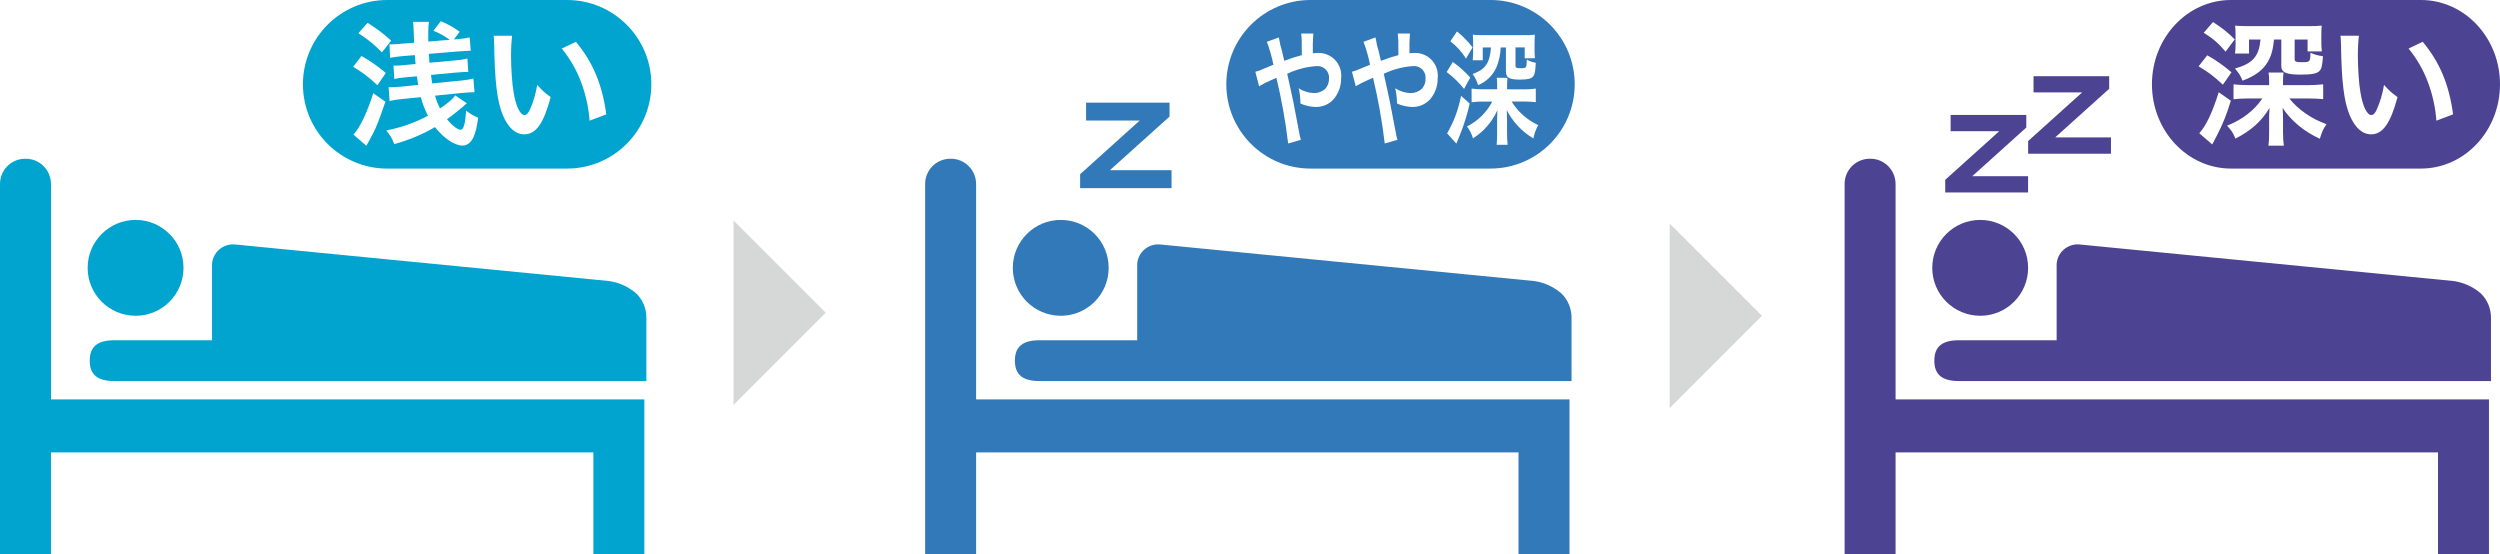
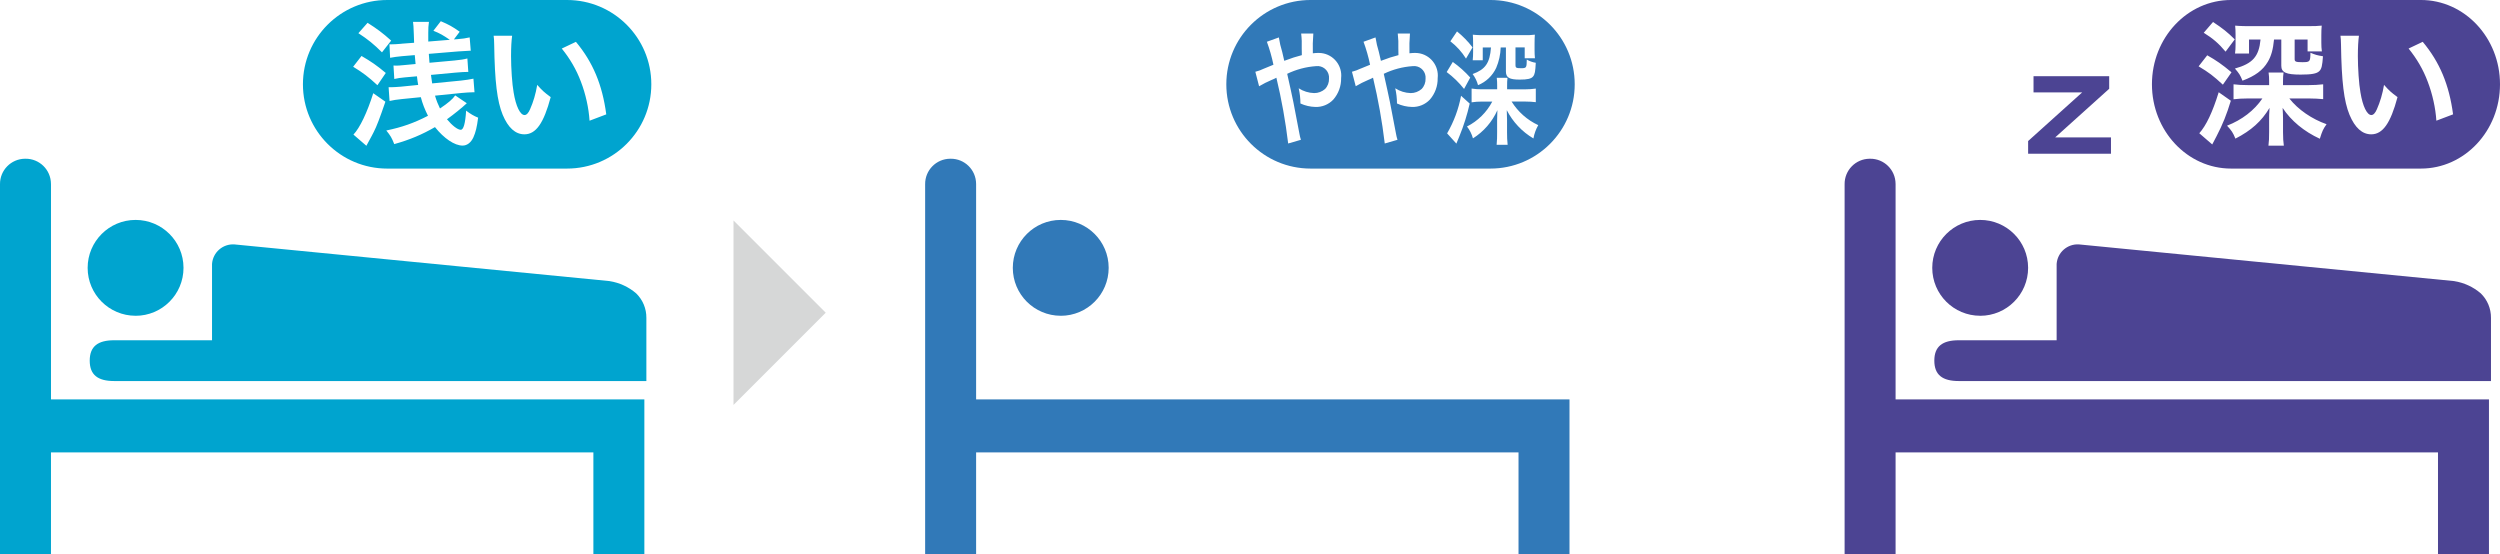
<svg xmlns="http://www.w3.org/2000/svg" id="_レイヤー_2" width="310.878" height="68.936" viewBox="0 0 310.878 68.936">
  <defs>
    <style>.cls-1{fill:#3179b8;}.cls-2{fill:#4c4493;}.cls-3{fill:#00a4cf;}.cls-4{fill:#d6d7d7;}</style>
  </defs>
  <g id="_レイヤー_1-2">
    <path class="cls-3" d="M6.337,22.906v-.06c-.016-1.734-1.436-3.126-3.17-3.107h-.06C1.374,19.755-.019,21.174 0,22.908v46.028h6.339v-12.679h67.449v12.679h6.339v-19.273H6.34v-26.758l-.003 0Z" />
    <path class="cls-3" d="M75.812,34.956l-46.656-4.562c-1.444-.098-2.693.992-2.79,2.435-.008.116-.008.236,0,.355v9.127h-12.167c-2.026,0-3.042.761-3.042,2.536s1.013,2.536,3.042,2.536h66.178v-7.859c.011-1.146-.447-2.243-1.268-3.042-.937-.805-2.078-1.33-3.297-1.523v-.003Z" />
    <path class="cls-3" d="M16.859,39.269c3.292,0,5.96-2.668,5.96-5.96v-.014c-.003-3.286-2.671-5.949-5.96-5.947-3.292,0-5.96,2.668-5.96,5.96,0,3.292,2.668,5.957,5.96,5.957v.003Z" />
    <path class="cls-3" d="M48.152,20.963h22.358c5.789,0,10.482-4.692,10.482-10.482S76.3,0,70.51,0h-22.358c-5.789,0-10.482,4.692-10.482,10.482s4.692,10.482,10.482,10.482ZM46.464,16.436c-.016.051-.317.62-.905,1.693l-1.609-1.392c.788-.821,1.712-2.75,2.465-5.147l1.509,1.057c-.721,2.097-1.073,3.034-1.46,3.79ZM71.616,5.202c2.113,2.533,3.286,5.332,3.774,9.021l-2.078.788c-.1-1.577-.488-3.319-1.073-4.847-.572-1.525-1.374-2.885-2.381-4.126l1.761-.837h-.003ZM63.683,4.446c-.084.62-.133,1.441-.133,2.549,0,1.46.133,3.47.32,4.494.284,1.745.821,2.817,1.357,2.817.252,0,.488-.252.688-.721.401-.905.704-1.913.889-3.034.588.672.856.921,1.677,1.525-.872,3.27-1.845,4.627-3.27,4.627-1.124,0-2.029-.821-2.701-2.433-.688-1.677-.989-4.107-1.057-8.753-.016-.588-.016-.704-.068-1.073l2.297-0ZM49.935,5.434l1.56-.116c-.011-.19-.023-.536-.035-1.04-.033-1.005-.051-1.157-.1-1.56h1.98c-.068.452-.084.805-.084,1.376v1.073l2.682-.217c-.872-.588-1.208-.788-2.045-1.124l.921-1.189c.989.42,1.476.688,2.349,1.309l-.721.956.452-.033c.536-.033,1.073-.116,1.509-.217l.135,1.661h-.2c-.051,0-.52.033-1.392.084l-3.622.301c.035.52.035.62.084,1.108l3.118-.284c.704-.068,1.157-.133,1.593-.252l.116,1.677h-.184c-.336,0-.553.016-1.409.084l-3.05.284c.068.485.084.637.149,1.057l3.59-.352c.536-.051,1.124-.152,1.541-.236l.135,1.693h-.236c-.268,0-.821.033-1.357.084l-3.321.336c.184.62.368,1.073.62,1.593,1.005-.672,1.577-1.157,1.894-1.625l1.441.973c-.604.569-1.625,1.392-2.465,1.994.637.772,1.325,1.309,1.709,1.309.352,0,.569-.772.672-2.381.52.404.989.672,1.493.872-.152,1.189-.303,1.81-.588,2.449-.301.653-.788,1.024-1.341,1.024-1.005,0-2.314-.889-3.438-2.297-1.593.921-3.134,1.577-5.063,2.113-.32-.805-.452-1.024-.989-1.693,1.945-.404,3.438-.924,5.183-1.829-.404-.805-.688-1.525-.889-2.314l-2.365.236c-.688.068-1.04.133-1.525.236l-.116-1.709h.303c.252,0,.756-.033,1.208-.068l2.165-.217c-.068-.404-.1-.588-.152-1.073l-1.509.133c-.553.051-.889.1-1.309.2l-.1-1.677c.179.011.284.016.317.016.2,0,.536-.016,1.005-.068l1.425-.133c-.056-.592-.089-.962-.1-1.108l-1.609.135c-.553.051-1.024.116-1.458.2l-.084-1.677h.284c.32,0,.553-.016,1.225-.068l-.003-.008ZM45.708,2.836c1.189.756,1.845,1.241,2.934,2.213l-1.141,1.46c-1.005-1.005-1.745-1.609-2.934-2.381l1.141-1.292ZM44.955,6.96c1.208.704,1.877,1.157,3.018,2.113l-1.04,1.525c-1.141-1.057-1.81-1.56-3.018-2.297l1.04-1.341Z" />
    <path class="cls-1" d="M121.379,22.906v-.06c-.016-1.734-1.436-3.126-3.17-3.107h-.06c-1.734.016-3.126,1.436-3.107,3.17v46.028h6.339v-12.679h67.449v12.679h6.339v-19.273h-73.788v-26.758l-.003 0Z" />
-     <path class="cls-1" d="M190.857,34.956l-46.656-4.562c-1.444-.098-2.693.992-2.79,2.435-.008.116-.008.236,0,.355v9.127h-12.167c-2.026,0-3.042.761-3.042,2.536s1.013,2.536,3.042,2.536h66.178v-7.859c.011-1.146-.447-2.243-1.268-3.042-.937-.805-2.078-1.33-3.297-1.523v-.003Z" />
    <path class="cls-1" d="M131.904,39.269c3.292,0,5.96-2.668,5.96-5.96v-.014c-.003-3.286-2.671-5.949-5.96-5.947-3.292,0-5.96,2.668-5.96,5.96,0,3.292,2.668,5.957,5.96,5.957l-0.0.003Z" />
-     <path class="cls-1" d="M145.68,21.164h-7.661l7.415-6.67v-1.731h-10.379v2.224h6.673l-7.412,6.673v1.734h11.367v-2.23l-.003-0Z" />
    <path class="cls-1" d="M162.977,20.963h22.358c5.787,0,10.482-4.692,10.482-10.482s-4.692-10.482-10.482-10.482h-22.358c-5.789,0-10.482,4.692-10.482,10.482s4.692,10.482,10.482,10.482ZM181.104,17.861l-1.154-1.276c.84-1.447,1.428-3.029,1.734-4.673l1.076.967c-.312,1.382-.737,2.733-1.273,4.042l-.385.937.003.003ZM191.285,15.556c-.295.515-.498,1.076-.601,1.661-1.417-.837-2.566-2.056-3.316-3.519.024.553.035.815.035,1.214v1.569c-.005.509.019,1.016.073,1.523h-1.368c.049-.515.068-1.035.06-1.552v-1.536c0-.352,0-.368.035-1.214-.645,1.444-1.701,2.663-3.04,3.506-.146-.536-.398-1.038-.742-1.476,1.346-.68,2.446-1.764,3.145-3.099h-1.298c-.425-.003-.851.027-1.273.092v-1.712c.42.065.848.098,1.273.092h1.905v-.42c.005-.339-.011-.677-.049-1.013h1.333c-.038.336-.054.675-.046,1.013v.42l2.295.003c.425,0,.851-.03,1.273-.092v1.69c-.417-.049-.837-.076-1.257-.076h-1.753c.796,1.279,1.948,2.3,3.316,2.934v-.005ZM184.382,5.903v1.588h-1.249c.035-.331.051-.666.049-1v-1.119c0-.414-.014-.769-.035-1.059.108.016.217.027.325.03.098.016.634.03.913.03h5.142c.444.014.891-.008,1.333-.062-.024.322-.035.631-.035,1.108v.815c-.003.339.014.677.046,1.013h-1.273v-1.352h-1.146v2.235c0,.293.114.352.672.352.696,0,.721-.046.731-1.076.344.203.723.339,1.119.401-.057,1.092-.108,1.43-.336,1.707s-.68.385-1.658.385c-1.298,0-1.718-.247-1.718-1.013v-2.983h-.65c-.027.872-.217,1.734-.558,2.536-.455.975-1.262,1.745-2.259,2.151-.133-.498-.363-.97-.672-1.384,1.582-.569,2.143-1.368,2.281-3.305h-1.019l-.003.003ZM181.18,3.907c.721.582,1.371,1.246,1.934,1.983l-.815,1.398c-.515-.829-1.173-1.558-1.945-2.151l.826-1.227v-.003ZM180.657,7.702c.791.566,1.52,1.216,2.17,1.942l-.769,1.414c-.626-.791-1.352-1.495-2.162-2.097l.761-1.26ZM169.206,8.528c.493-.214.588-.247,1.165-.477-.2-.973-.474-1.929-.815-2.858l1.49-.539c.095.615.236,1.222.42,1.818.095.385.144.585.252,1.092l1.16-.414c.336-.108.542-.168,1.021-.293,0-.204-.005-.486-.014-.845.024-.615,0-1.233-.073-1.845h1.517c-.065.818-.087,1.639-.06,2.46.23-.03.466-.043.699-.046.114,0,.228.005.341.019,1.541.179,2.647,1.574,2.468,3.118.019.983-.331,1.937-.978,2.674-.577.607-1.384.937-2.221.908-.642-.016-1.276-.163-1.861-.431-.003-.637-.073-1.271-.217-1.891.574.371,1.238.577,1.921.599.498.003.981-.179,1.357-.507.336-.349.512-.821.493-1.306.008-.095.005-.187-.005-.282-.092-.786-.805-1.349-1.59-1.257-1.252.084-2.473.409-3.603.954.745,3.335.805,3.628,1.525,7.469.041.249.103.496.182.737l-1.585.461c-.328-2.752-.815-5.486-1.458-8.184-.195.106-.396.2-.601.279-.534.225-1.051.488-1.55.783l-.469-1.799c.377-.095.742-.23,1.092-.401l-.003.005ZM157.188,8.528c.493-.214.588-.247,1.165-.477-.2-.973-.474-1.929-.815-2.858l1.49-.539c.095.615.233,1.222.42,1.818.095.385.144.585.252,1.092l1.165-.414c.336-.108.542-.168,1.021-.293,0-.204-.005-.486-.014-.845.024-.615.003-1.233-.07-1.845h1.512c-.065.818-.087,1.639-.06,2.46.233-.03.466-.043.699-.046.116,0,.233.005.349.019,1.541.179,2.647,1.574,2.468,3.118.019.983-.331,1.937-.978,2.674-.577.607-1.387.937-2.221.908-.642-.016-1.276-.163-1.861-.431-.003-.637-.073-1.271-.217-1.891.574.371,1.238.577,1.921.599.498.003.981-.179,1.357-.507.336-.349.512-.821.493-1.306.008-.095.005-.187-.005-.282-.092-.786-.805-1.349-1.593-1.257-1.252.084-2.473.409-3.603.954.748,3.335.805,3.628,1.525,7.469.041.249.103.496.182.737l-1.585.461c-.331-2.752-.818-5.483-1.466-8.179-.195.106-.396.2-.601.279-.534.225-1.051.488-1.55.783l-.466-1.802c.377-.095.742-.23,1.092-.401l-.005.003Z" />
    <path class="cls-2" d="M305.191,34.956l-46.656-4.562c-1.444-.098-2.693.992-2.79,2.435-.008.116-.008.236,0,.355v9.127h-12.167c-2.026,0-3.042.761-3.042,2.536s1.013,2.536,3.042,2.536h66.178v-7.859c.011-1.146-.447-2.243-1.268-3.042-.937-.805-2.078-1.33-3.297-1.523v-.003Z" />
    <path class="cls-2" d="M246.238,39.269c3.292,0,5.96-2.668,5.96-5.96v-.014c-.003-3.286-2.671-5.949-5.96-5.947-3.292,0-5.96,2.668-5.96,5.96,0,3.292,2.668,5.957,5.96,5.957v.003Z" />
    <path class="cls-2" d="M235.716,22.906v-.06c-.016-1.734-1.436-3.126-3.17-3.107h-.06c-1.734.016-3.126,1.436-3.107,3.17v46.028h6.339v-12.679h67.449v12.679h6.339v-19.273h-73.788v-26.758l-.003 0Z" />
-     <path class="cls-2" d="M252.196,21.909h-6.943l6.719-6.049v-1.566h-9.409v2.018h6.047l-6.719,6.047v1.577h10.303v-2.024l.003-.003Z" />
    <path class="cls-2" d="M262.504,17.089h-6.943l6.719-6.049v-1.566h-9.409v2.018h6.047l-6.719,6.047v1.577h10.303v-2.024l.003-.003Z" />
    <path class="cls-2" d="M277.434,20.963h23.607c5.432,0,9.837-4.692,9.837-10.482s-4.405-10.482-9.837-10.482h-23.607c-5.432,0-9.837,4.692-9.837,10.482s4.405,10.482,9.837,10.482ZM275.093,17.961l-1.609-1.392c.853-.956,1.644-2.598,2.414-5.099l1.509,1.057c-.52,1.709-1.008,2.934-1.777,4.41l-.536,1.024ZM301.269,5.199c2.113,2.533,3.286,5.332,3.774,9.021l-2.078.788c-.1-1.577-.488-3.319-1.073-4.847-.569-1.525-1.376-2.885-2.381-4.126l1.761-.837-.003-0ZM293.336,4.446c-.084.62-.133,1.441-.133,2.549,0,1.46.133,3.47.32,4.494.284,1.745.821,2.817,1.357,2.817.252,0,.488-.252.688-.721.401-.905.704-1.913.889-3.034.588.672.856.921,1.677,1.525-.872,3.27-1.845,4.627-3.27,4.627-1.124,0-2.029-.821-2.701-2.433-.688-1.677-.989-4.107-1.057-8.753-.016-.588-.016-.704-.068-1.073l2.297-0ZM289.313,15.445c-.436.62-.536.837-.84,1.81-1.961-.905-3.571-2.23-4.627-3.839.033.604.051.889.051,1.325v1.709c0,.704.033,1.189.1,1.661h-1.913c.068-.504.084-.956.084-1.693v-1.677c0-.385,0-.404.051-1.325-.989,1.661-2.281,2.817-4.242,3.823-.32-.772-.469-.989-1.04-1.609,1.845-.721,3.386-1.894,4.394-3.386h-1.812c-.637,0-1.241.033-1.777.1v-1.861c.52.068,1.089.1,1.777.1h2.65v-.452c0-.452-.016-.772-.068-1.108h1.861c-.051.336-.068.62-.068,1.108v.452h3.218c.604,0,1.225-.033,1.777-.1v1.845c-.52-.049-1.173-.084-1.761-.084h-2.446c1.089,1.392,2.817,2.566,4.627,3.202h.003ZM279.669,4.914v1.745h-1.742c.049-.336.068-.704.068-1.089v-1.225c0-.452-.016-.837-.051-1.157.101.011.252.022.452.033.135.016.889.033,1.276.033h7.176c.956,0,1.425-.016,1.861-.068-.033.352-.049.688-.049,1.208v.889c0,.436.016.737.068,1.108h-1.777v-1.476h-1.609v2.433c0,.32.149.385.94.385.973,0,1.005-.049,1.024-1.173.604.252.821.32,1.558.436-.084,1.189-.168,1.577-.469,1.861-.317.301-.94.42-2.314.42-1.81,0-2.398-.268-2.398-1.105v-3.254h-.905c-.119,1.241-.352,2.062-.772,2.766-.62,1.057-1.577,1.761-3.151,2.349-.284-.704-.404-.889-.94-1.509,2.213-.62,2.985-1.493,3.186-3.606h-1.425l-.008-.003ZM275.193,2.736c1.173.772,1.81,1.273,2.701,2.162l-1.141,1.525c-.856-1.024-1.577-1.644-2.717-2.349l1.157-1.341v.003ZM274.473,6.876c1.122.637,1.81,1.108,3.018,2.113l-1.073,1.541c-1.225-1.124-1.709-1.493-3.018-2.281l1.073-1.376v.003Z" />
    <polygon class="cls-4" points="91.212 27.415 91.212 50.354 102.681 38.885 91.212 27.415" />
-     <polygon class="cls-4" points="207.631 27.799 207.631 50.738 219.101 39.268 207.631 27.799" />
  </g>
</svg>